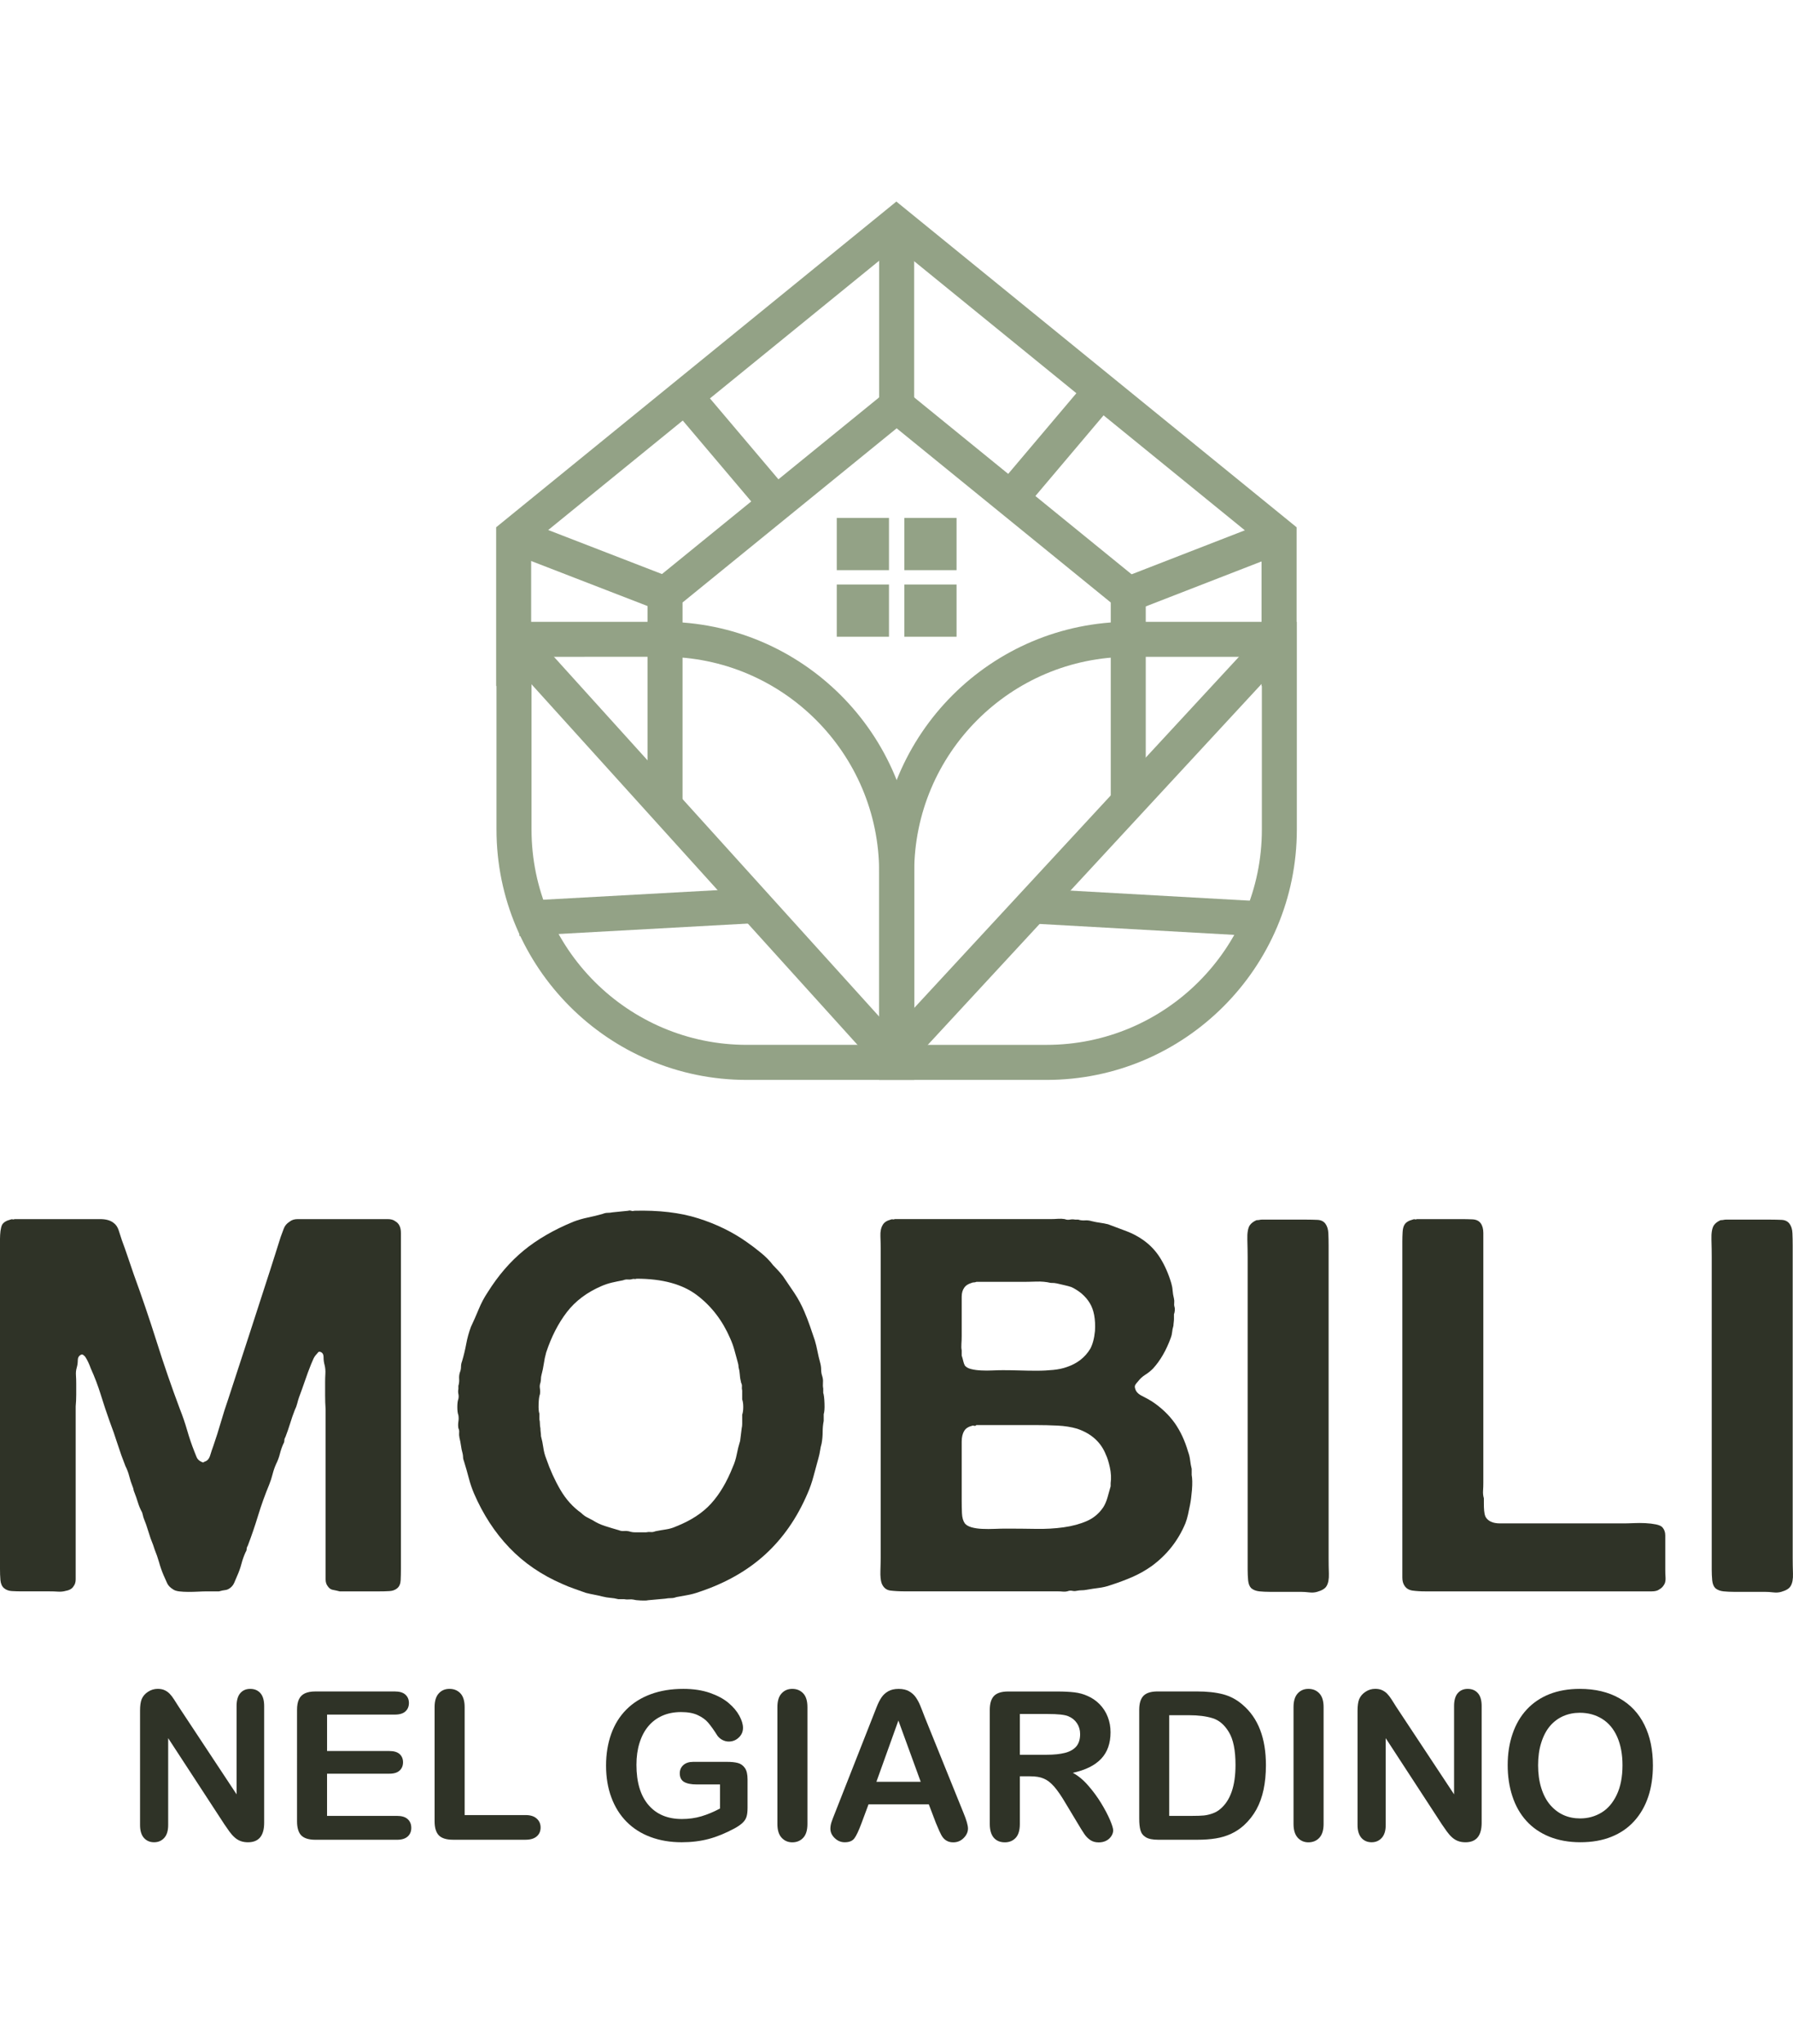
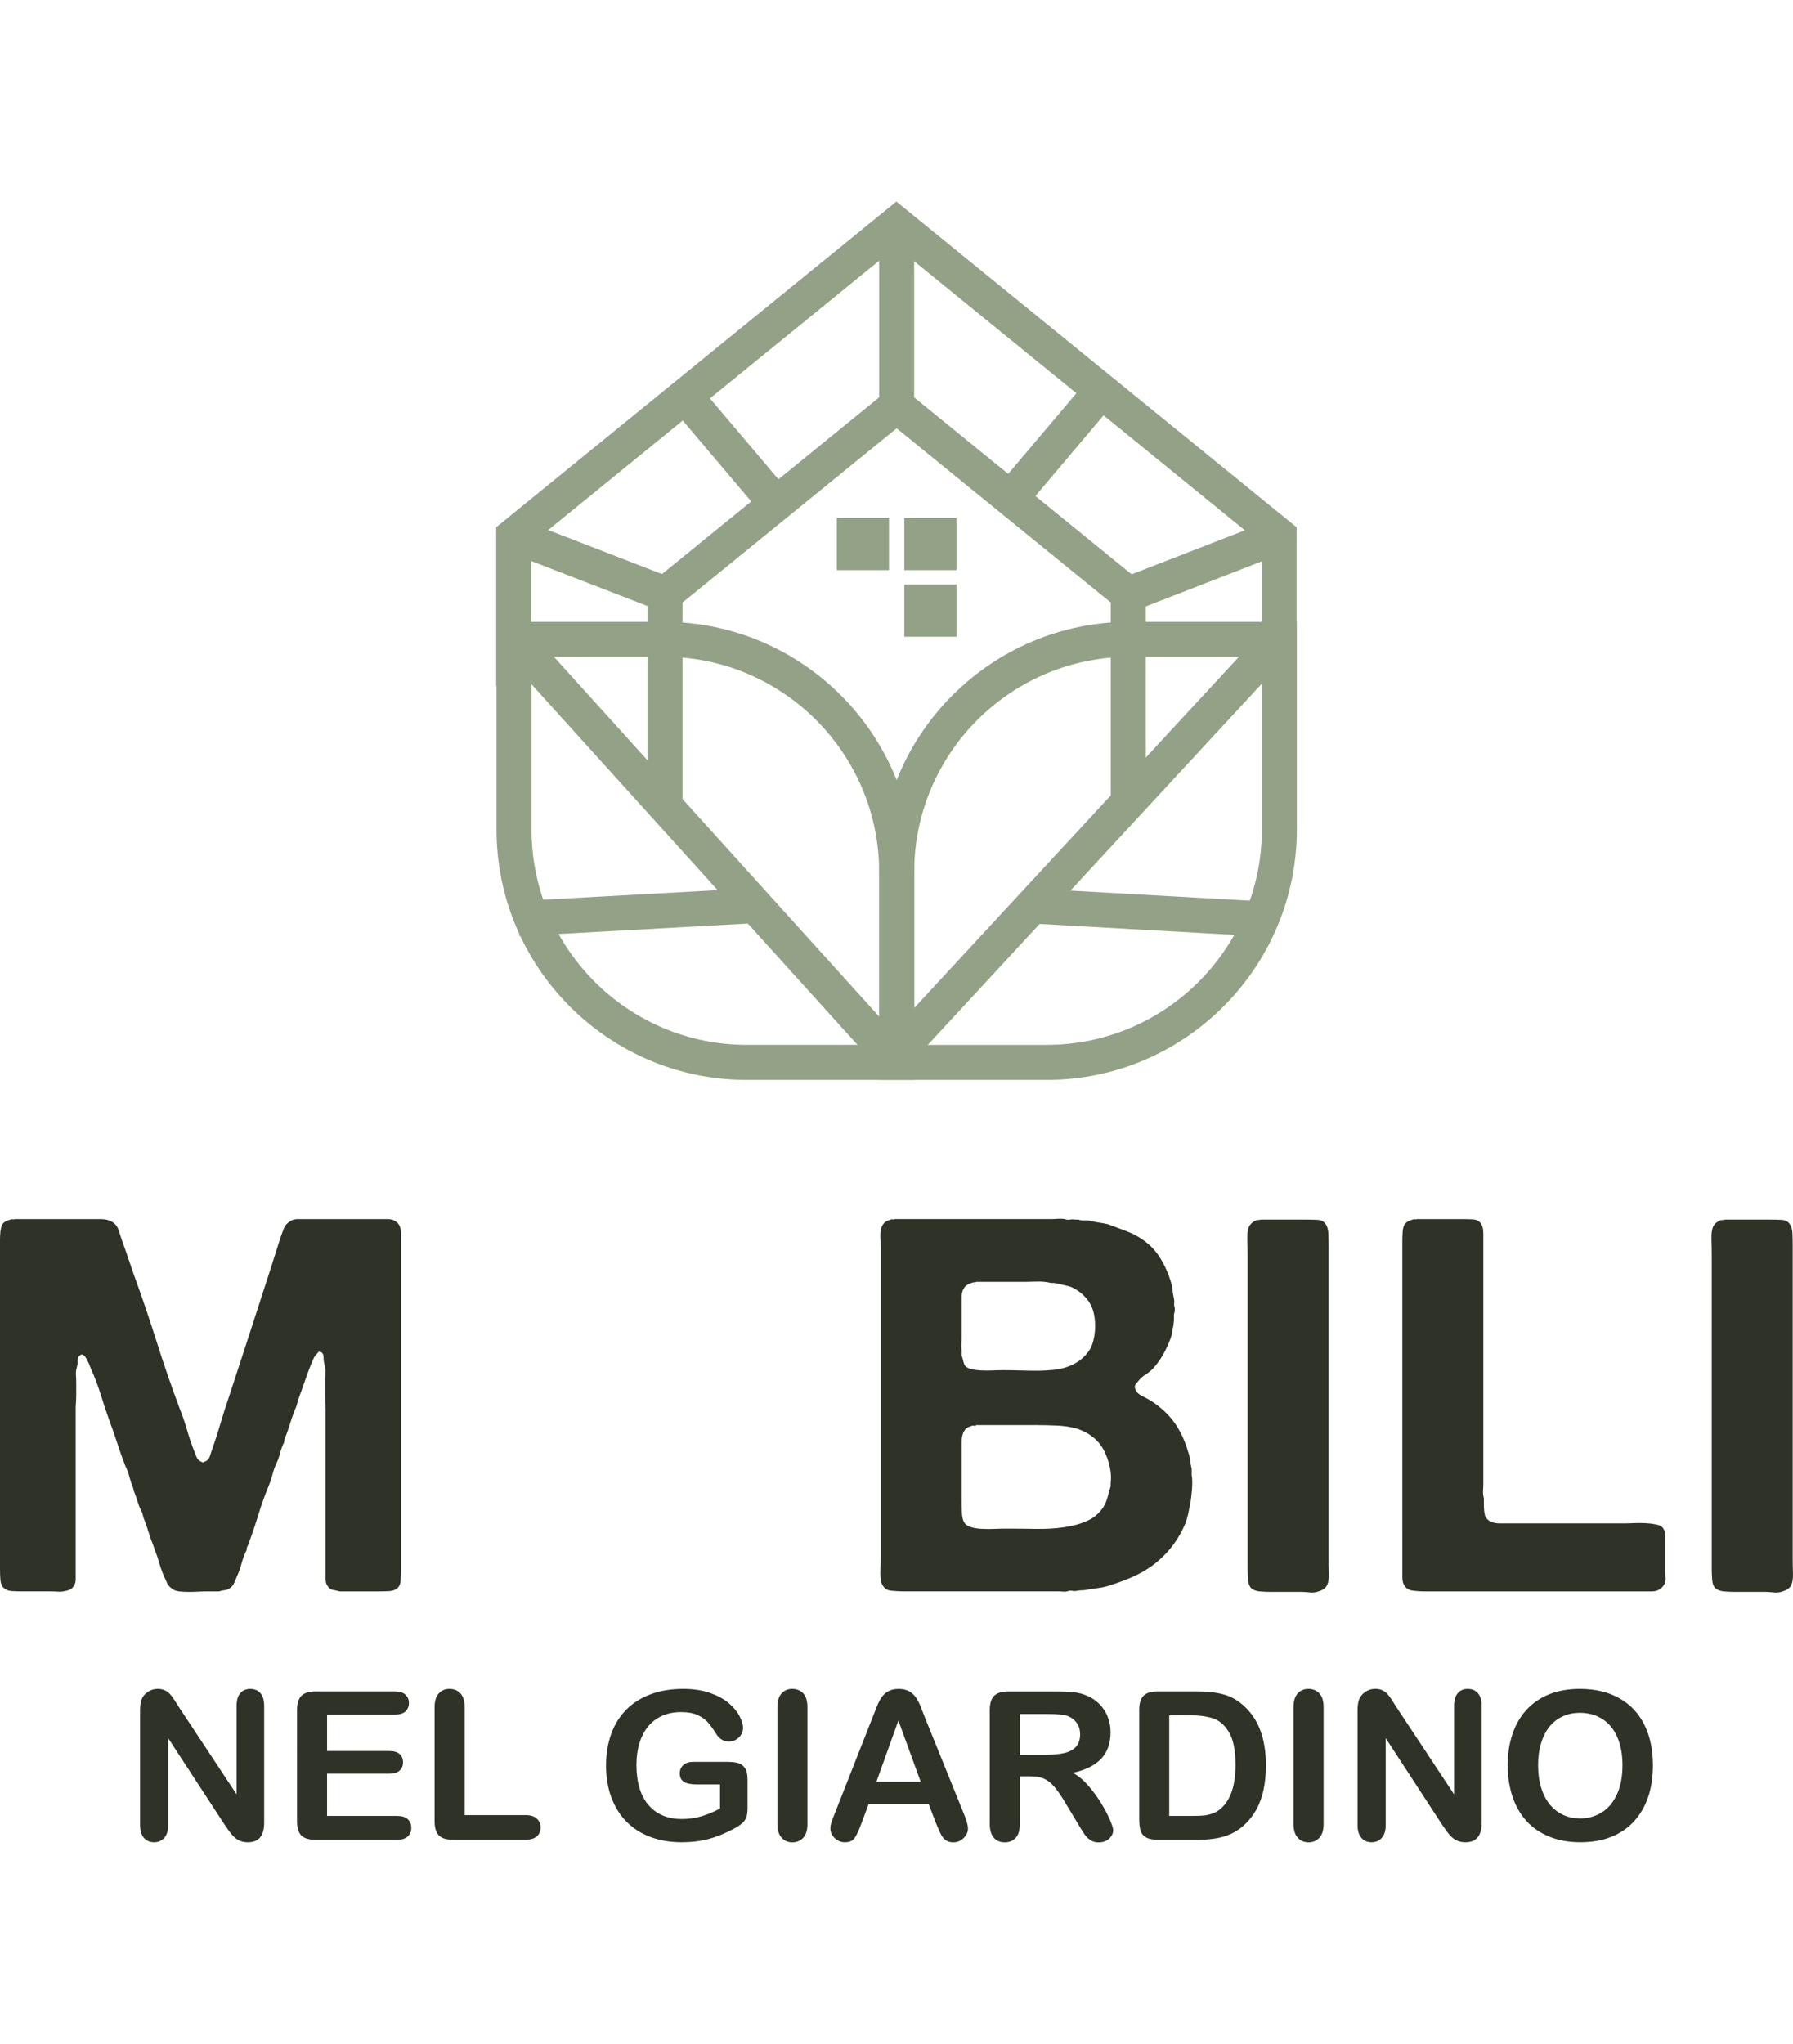
<svg xmlns="http://www.w3.org/2000/svg" version="1.1" id="Calque_1" x="0px" y="0px" width="120.944px" height="137.823px" viewBox="-9.144 -35.506 120.944 137.823" enable-background="new -9.144 -35.506 120.944 137.823" xml:space="preserve">
  <g>
    <g>
      <g>
        <polygon fill="#93A286" points="36.896,18.866 34.534,18.866 34.534,3.995 51.338,-9.671 68.141,3.995 68.141,18.596      65.78,18.596 65.78,5.12 51.338,-6.625 36.896,5.12    " />
      </g>
      <g>
        <g>
          <path fill="#93A286" d="M52.522,37.313H41.227c-9.309,0-16.881-7.574-16.881-16.882V6.424h11.291      c9.31,0,16.885,7.571,16.885,16.88V37.313z M26.709,8.784v11.645c0,8.008,6.512,14.52,14.519,14.52h8.93V23.302      c0-8.006-6.514-14.519-14.521-14.519L26.709,8.784L26.709,8.784z" />
        </g>
        <g>
          <path fill="#93A286" d="M61.451,37.313H50.157v-14.01c0-9.309,7.572-16.88,16.881-16.88h11.294v14.007      C78.334,29.74,70.759,37.313,61.451,37.313z M52.522,34.95h8.929c8.005,0,14.522-6.513,14.522-14.519V8.786H67.04      c-8.005,0-14.518,6.513-14.518,14.519V34.95z" />
        </g>
      </g>
      <g>
        <polygon fill="#93A286" points="78.316,10.752 75.952,10.752 75.952,1.17 51.318,-18.869 26.684,1.17 26.684,10.752      24.323,10.752 24.323,0.048 51.318,-21.915 78.316,0.048    " />
      </g>
      <g>
        <g>
          <rect x="47.299" y="-0.583" fill="#93A286" width="3.522" height="3.523" />
        </g>
        <g>
          <rect x="51.856" y="-0.583" fill="#93A286" width="3.523" height="3.523" />
        </g>
        <g>
-           <rect x="47.299" y="3.907" fill="#93A286" width="3.522" height="3.523" />
-         </g>
+           </g>
        <g>
          <rect x="51.856" y="3.907" fill="#93A286" width="3.523" height="3.523" />
        </g>
      </g>
      <g>
        <rect x="19.196" y="20.684" transform="matrix(-0.671 -0.742 0.742 -0.671 48.003 65.033)" fill="#93A286" width="38.472" height="2.363" />
      </g>
      <g>
        <rect x="63.054" y="2.538" transform="matrix(-0.734 -0.679 0.679 -0.734 96.745 80.98)" fill="#93A286" width="2.363" height="37.999" />
      </g>
      <g>
        <rect x="32.552" y="18.101" transform="matrix(-0.055 -0.999 0.999 -0.055 9.607 61.133)" fill="#93A286" width="2.362" height="15.84" />
      </g>
      <g>
        <rect x="60.505" y="24.835" transform="matrix(-0.998 -0.056 0.056 -0.998 135.084 55.818)" fill="#93A286" width="15.639" height="2.362" />
      </g>
      <g>
        <rect x="50.156" y="-20.392" fill="#93A286" width="2.363" height="12.244" />
      </g>
      <g>
        <rect x="25.135" y="1.4" transform="matrix(-0.933 -0.361 0.361 -0.933 58.229 16.03)" fill="#93A286" width="10.95" height="2.363" />
      </g>
      <g>
        <rect x="70.865" y="-2.868" transform="matrix(-0.362 -0.932 0.932 -0.362 95.708 70.688)" fill="#93A286" width="2.364" height="10.912" />
      </g>
      <g>
        <rect x="35.439" y="-6.282" transform="matrix(-0.646 -0.763 0.763 -0.646 70.059 22.284)" fill="#93A286" width="9.512" height="2.365" />
      </g>
      <g>
        <rect x="60.579" y="-9.857" transform="matrix(-0.764 -0.646 0.646 -0.764 112.216 30.881)" fill="#93A286" width="2.363" height="9.513" />
      </g>
    </g>
    <g>
      <g>
        <path fill="#2F3327" d="M-8.155,46.699h4.619c0.375,0,0.758,0,1.146,0c0.386,0,0.687,0.082,0.898,0.246     c0.165,0.117,0.282,0.287,0.354,0.511c0.07,0.226,0.14,0.441,0.211,0.653c0.14,0.376,0.276,0.759,0.406,1.146     c0.128,0.389,0.263,0.782,0.403,1.181c0.542,1.482,1.052,2.985,1.536,4.513c0.481,1.527,1.003,3.044,1.568,4.548     c0.188,0.471,0.353,0.952,0.495,1.445c0.143,0.494,0.305,0.975,0.493,1.446c0.048,0.118,0.093,0.234,0.141,0.353     c0.047,0.117,0.13,0.21,0.247,0.282c0.046,0.022,0.094,0.048,0.14,0.07c0.046,0.023,0.094,0.013,0.141-0.035     c0.188-0.048,0.318-0.189,0.389-0.423c0.072-0.235,0.14-0.447,0.213-0.637c0.186-0.539,0.356-1.073,0.509-1.603     c0.152-0.528,0.324-1.063,0.511-1.604c0.47-1.433,0.94-2.873,1.41-4.318c0.472-1.445,0.94-2.898,1.411-4.355     c0.118-0.375,0.236-0.745,0.353-1.109c0.118-0.365,0.234-0.734,0.351-1.11C9.859,47.71,9.927,47.521,10,47.333     c0.07-0.188,0.199-0.34,0.388-0.459c0.141-0.116,0.322-0.175,0.547-0.175s0.453,0,0.688,0h2.291h2.434c0.211,0,0.428,0,0.651,0     c0.225,0,0.395,0.047,0.513,0.141c0.258,0.14,0.387,0.406,0.387,0.792c0,0.387,0,0.781,0,1.181v5.287v13.115v3.068     c0,0.259-0.005,0.511-0.017,0.758c-0.012,0.248-0.087,0.428-0.229,0.548c-0.141,0.118-0.318,0.183-0.53,0.193     c-0.211,0.014-0.446,0.019-0.706,0.019h-1.692h-0.952c-0.188-0.047-0.347-0.082-0.476-0.105c-0.13-0.024-0.242-0.105-0.336-0.246     c-0.093-0.118-0.141-0.271-0.141-0.46c0-0.186,0-0.387,0-0.599v-1.798v-9.061c-0.024-0.328-0.033-0.638-0.033-0.934     c0-0.294,0-0.595,0-0.899c0-0.187,0.005-0.382,0.017-0.582c0.011-0.2-0.005-0.393-0.053-0.581c-0.047-0.163-0.07-0.34-0.07-0.528     s-0.071-0.307-0.211-0.354c-0.072-0.022-0.124-0.012-0.16,0.035c-0.034,0.048-0.065,0.081-0.087,0.105     c-0.095,0.095-0.172,0.206-0.23,0.335c-0.06,0.13-0.112,0.253-0.159,0.369c-0.141,0.354-0.277,0.719-0.404,1.093     c-0.129,0.376-0.264,0.754-0.405,1.129c-0.048,0.14-0.088,0.283-0.124,0.424c-0.034,0.141-0.088,0.281-0.158,0.422     c-0.12,0.306-0.226,0.612-0.318,0.916c-0.094,0.306-0.2,0.612-0.318,0.916c-0.046,0.071-0.071,0.147-0.071,0.229     c0,0.083-0.025,0.159-0.07,0.23c-0.096,0.212-0.172,0.436-0.23,0.669c-0.059,0.237-0.147,0.472-0.265,0.707     c-0.093,0.21-0.17,0.434-0.229,0.669c-0.059,0.235-0.136,0.472-0.23,0.706c-0.283,0.681-0.529,1.368-0.741,2.063     c-0.211,0.693-0.445,1.381-0.706,2.063c-0.047,0.069-0.07,0.141-0.07,0.21c0,0.07-0.026,0.143-0.073,0.212     c-0.118,0.259-0.211,0.523-0.282,0.794c-0.07,0.27-0.165,0.535-0.281,0.792c-0.073,0.165-0.136,0.316-0.195,0.459     c-0.059,0.142-0.146,0.259-0.264,0.354c-0.12,0.095-0.236,0.147-0.352,0.157c-0.119,0.013-0.26,0.042-0.423,0.089H4.812     c-0.164,0-0.357,0.006-0.581,0.018c-0.225,0.012-0.446,0.017-0.67,0.017c-0.225,0-0.429-0.012-0.616-0.034     c-0.188-0.024-0.331-0.07-0.423-0.142c-0.188-0.116-0.318-0.252-0.389-0.404c-0.071-0.152-0.153-0.335-0.245-0.547     c-0.119-0.282-0.22-0.569-0.301-0.864c-0.082-0.292-0.183-0.582-0.299-0.863l-0.105-0.316c-0.118-0.283-0.225-0.581-0.318-0.898     c-0.094-0.319-0.2-0.618-0.316-0.9c-0.026-0.071-0.042-0.135-0.054-0.194c-0.012-0.058-0.03-0.124-0.053-0.194     c-0.118-0.211-0.211-0.435-0.283-0.67c-0.071-0.233-0.153-0.47-0.246-0.704c-0.024-0.046-0.041-0.105-0.053-0.177     c-0.012-0.069-0.029-0.128-0.052-0.176c-0.095-0.235-0.172-0.471-0.231-0.705c-0.059-0.235-0.146-0.471-0.265-0.706     c-0.187-0.471-0.364-0.964-0.529-1.481c-0.165-0.517-0.34-1.021-0.529-1.516c-0.211-0.589-0.411-1.188-0.599-1.799     c-0.189-0.609-0.413-1.199-0.669-1.761c-0.118-0.331-0.249-0.603-0.389-0.813c-0.046-0.049-0.093-0.087-0.14-0.123     c-0.048-0.036-0.107-0.029-0.178,0.017c-0.118,0.071-0.177,0.189-0.177,0.354s-0.023,0.329-0.07,0.493     c-0.048,0.164-0.066,0.337-0.053,0.512c0.011,0.178,0.018,0.359,0.018,0.547c0,0.259,0,0.517,0,0.775     c0,0.26-0.013,0.519-0.036,0.775v9.378v1.728c0,0.188,0,0.376,0,0.563c0,0.189-0.047,0.342-0.14,0.459     c-0.093,0.165-0.271,0.271-0.529,0.316c-0.166,0.049-0.341,0.065-0.53,0.053C-5.424,71.805-5.615,71.8-5.8,71.8h-1.834     c-0.259,0-0.495-0.006-0.707-0.019c-0.211-0.011-0.388-0.076-0.529-0.194c-0.141-0.118-0.223-0.299-0.246-0.547     c-0.022-0.247-0.028-0.496-0.028-0.755V67.18V54.066v-4.936c0-0.141,0-0.312,0-0.511s0-0.394,0-0.582     c0-0.188,0.012-0.37,0.034-0.547c0.025-0.177,0.061-0.312,0.106-0.406c0.094-0.164,0.283-0.282,0.564-0.353     c0.046-0.023,0.094-0.029,0.141-0.018C-8.251,46.729-8.203,46.722-8.155,46.699z" />
-         <path fill="#2F3327" d="M46.384,58.405c0.047,0.139,0.076,0.381,0.087,0.722c0.014,0.34-0.006,0.581-0.053,0.722v0.458     c-0.048,0.237-0.071,0.483-0.071,0.74c0,0.26-0.023,0.519-0.069,0.777c-0.048,0.164-0.083,0.328-0.106,0.493     c-0.026,0.165-0.06,0.329-0.107,0.493c-0.119,0.424-0.229,0.836-0.336,1.234c-0.105,0.399-0.239,0.787-0.405,1.163     c-0.705,1.646-1.656,3.013-2.854,4.107c-1.199,1.094-2.68,1.934-4.441,2.52c-0.26,0.095-0.518,0.163-0.776,0.212     c-0.259,0.046-0.518,0.093-0.776,0.141c-0.118,0.047-0.24,0.069-0.37,0.069c-0.13,0-0.253,0.013-0.371,0.036l-1.163,0.105     c-0.094,0.024-0.259,0.029-0.493,0.018c-0.237-0.013-0.389-0.028-0.459-0.054c-0.118-0.023-0.23-0.029-0.336-0.017     c-0.105,0.012-0.217,0.005-0.335-0.017h-0.387c-0.189-0.049-0.365-0.078-0.53-0.089c-0.165-0.012-0.34-0.042-0.529-0.088     c-0.188-0.049-0.376-0.088-0.563-0.125c-0.188-0.035-0.376-0.075-0.564-0.123c-0.259-0.093-0.522-0.188-0.793-0.282     s-0.537-0.2-0.793-0.317c-1.409-0.608-2.603-1.427-3.58-2.45c-0.977-1.021-1.769-2.238-2.379-3.647     c-0.141-0.33-0.259-0.677-0.354-1.04c-0.094-0.364-0.2-0.733-0.317-1.11c-0.046-0.119-0.07-0.219-0.07-0.301     c0-0.083-0.013-0.169-0.034-0.264c-0.048-0.164-0.083-0.336-0.106-0.512c-0.025-0.176-0.059-0.358-0.105-0.546     c-0.025-0.119-0.029-0.23-0.02-0.337c0.014-0.104-0.005-0.204-0.051-0.299c-0.024-0.14-0.024-0.287,0-0.44s0.024-0.299,0-0.439     c-0.046-0.118-0.071-0.301-0.071-0.548c0-0.248,0.025-0.43,0.071-0.548c0.024-0.115,0.024-0.229,0-0.334s-0.024-0.217,0-0.335     v-0.21c0.046-0.163,0.065-0.323,0.051-0.475c-0.011-0.153,0.007-0.301,0.053-0.441c0.048-0.117,0.073-0.239,0.073-0.369     c0-0.129,0.023-0.252,0.07-0.371c0.118-0.398,0.212-0.792,0.284-1.18c0.071-0.39,0.177-0.771,0.317-1.146     c0.187-0.399,0.365-0.798,0.529-1.199c0.165-0.4,0.364-0.776,0.6-1.129c0.707-1.127,1.515-2.067,2.434-2.821     c0.915-0.751,2.032-1.397,3.348-1.938c0.306-0.116,0.63-0.211,0.97-0.282c0.341-0.07,0.675-0.151,1.004-0.246     c0.119-0.047,0.231-0.071,0.336-0.071c0.106,0,0.217-0.01,0.335-0.034l1.057-0.106c0.047-0.023,0.113-0.023,0.194,0     c0.082,0.025,0.146,0.025,0.194,0c1.67-0.046,3.114,0.125,4.336,0.513c1.222,0.386,2.315,0.922,3.278,1.604     c0.304,0.212,0.622,0.452,0.951,0.723c0.332,0.27,0.601,0.547,0.812,0.828c0.117,0.119,0.234,0.242,0.352,0.369     c0.117,0.131,0.224,0.254,0.316,0.372c0.259,0.375,0.517,0.757,0.775,1.145c0.258,0.389,0.482,0.807,0.67,1.251     c0.141,0.331,0.263,0.648,0.369,0.951c0.105,0.307,0.219,0.636,0.337,0.988c0.07,0.234,0.128,0.476,0.176,0.724     c0.048,0.246,0.107,0.498,0.178,0.757c0.045,0.166,0.071,0.323,0.071,0.477c0,0.154,0.022,0.298,0.07,0.44     c0.047,0.142,0.065,0.289,0.053,0.441s-0.006,0.287,0.018,0.405V58.405z M40.919,59.884c0.046-0.117,0.071-0.288,0.071-0.511     c0-0.225-0.025-0.394-0.071-0.513v-0.599c-0.023-0.095-0.028-0.181-0.019-0.263c0.012-0.083-0.005-0.172-0.053-0.264     c-0.046-0.189-0.078-0.371-0.088-0.548c-0.011-0.176-0.04-0.346-0.086-0.51c0-0.118-0.026-0.247-0.072-0.39     c-0.07-0.259-0.142-0.518-0.212-0.776c-0.071-0.258-0.165-0.515-0.282-0.773c-0.518-1.199-1.263-2.17-2.239-2.909     c-0.975-0.739-2.333-1.11-4.071-1.11c-0.046,0.022-0.101,0.028-0.16,0.018c-0.059-0.012-0.11-0.005-0.158,0.018     c-0.093,0.023-0.186,0.028-0.282,0.017c-0.094-0.01-0.2,0.007-0.317,0.054c-0.259,0.048-0.512,0.101-0.759,0.158     c-0.247,0.059-0.476,0.137-0.688,0.229c-0.987,0.424-1.768,1.012-2.344,1.763c-0.576,0.752-1.041,1.657-1.391,2.715     c-0.073,0.259-0.125,0.512-0.159,0.758c-0.036,0.248-0.088,0.5-0.158,0.759c-0.026,0.095-0.036,0.183-0.036,0.265     c0,0.081-0.012,0.171-0.035,0.265c-0.047,0.117-0.059,0.246-0.035,0.387c0.023,0.143,0.023,0.271,0,0.389     c-0.046,0.118-0.078,0.335-0.088,0.652c-0.011,0.317,0.006,0.535,0.054,0.653v0.388c0.023,0.095,0.034,0.194,0.034,0.3     c0,0.104,0.012,0.206,0.035,0.301c0,0.093,0.006,0.181,0.018,0.263c0.012,0.081,0.019,0.171,0.019,0.264     c0.07,0.259,0.123,0.518,0.158,0.775c0.036,0.259,0.101,0.506,0.194,0.741c0.259,0.752,0.575,1.45,0.952,2.097     c0.377,0.646,0.847,1.169,1.411,1.569c0.117,0.117,0.24,0.211,0.37,0.28c0.13,0.071,0.265,0.142,0.406,0.212     c0.258,0.164,0.535,0.294,0.828,0.387c0.293,0.095,0.605,0.189,0.934,0.282c0.117,0.049,0.23,0.065,0.334,0.054     c0.107-0.012,0.218-0.005,0.336,0.017c0.142,0.048,0.284,0.071,0.424,0.071c0.14,0,0.293,0,0.458,0h0.281     c0.12-0.023,0.225-0.029,0.318-0.019c0.093,0.013,0.2-0.005,0.318-0.053c0.235-0.046,0.469-0.088,0.707-0.123     c0.235-0.035,0.458-0.1,0.668-0.194c1.011-0.399,1.804-0.915,2.38-1.552c0.575-0.635,1.063-1.457,1.462-2.468     c0.118-0.259,0.206-0.54,0.265-0.845c0.059-0.306,0.135-0.61,0.23-0.915l0.105-0.849c0.023-0.093,0.034-0.192,0.034-0.298     c0-0.106,0-0.217,0-0.337v-0.281H40.919z" />
        <path fill="#2F3327" d="M71.237,63.938c0.049,0.259,0.054,0.6,0.021,1.022c-0.036,0.423-0.079,0.752-0.126,0.986     c-0.045,0.235-0.093,0.46-0.14,0.67c-0.047,0.212-0.106,0.413-0.178,0.599c-0.493,1.178-1.258,2.14-2.289,2.891     c-0.4,0.283-0.83,0.524-1.287,0.725c-0.459,0.199-0.947,0.382-1.464,0.547c-0.259,0.094-0.529,0.157-0.811,0.192     c-0.282,0.035-0.553,0.078-0.813,0.124c-0.118,0.023-0.229,0.033-0.335,0.033s-0.217,0.014-0.336,0.036     c-0.093,0.023-0.192,0.023-0.298,0s-0.22-0.011-0.337,0.036c-0.094,0.022-0.193,0.029-0.3,0.017     c-0.106-0.011-0.218-0.017-0.334-0.017H51.917c-0.399,0-0.735-0.019-1.005-0.053c-0.27-0.036-0.463-0.193-0.581-0.476     c-0.07-0.188-0.101-0.477-0.088-0.866c0.012-0.387,0.019-0.711,0.019-0.97V48.744c0-0.282-0.007-0.582-0.019-0.899     c-0.013-0.317,0.042-0.569,0.159-0.758c0.093-0.165,0.27-0.283,0.529-0.353c0.046-0.024,0.093-0.029,0.14-0.019     c0.048,0.014,0.095,0.006,0.141-0.017H61.72c0.164,0,0.328-0.006,0.494-0.019c0.164-0.01,0.316-0.005,0.458,0.019     c0.117,0.047,0.233,0.059,0.351,0.035c0.118-0.024,0.236-0.024,0.353,0h0.212c0.141,0.048,0.288,0.064,0.441,0.053     c0.152-0.012,0.313,0.004,0.476,0.053c0.188,0.047,0.37,0.081,0.547,0.105c0.177,0.022,0.356,0.059,0.548,0.104     c0.445,0.165,0.868,0.323,1.269,0.476c0.4,0.155,0.765,0.348,1.094,0.582c0.469,0.328,0.857,0.739,1.163,1.233     c0.305,0.494,0.553,1.058,0.74,1.692c0.048,0.164,0.078,0.328,0.088,0.493c0.013,0.164,0.041,0.341,0.088,0.528     c0.023,0.095,0.028,0.188,0.019,0.283c-0.012,0.095-0.008,0.188,0.018,0.282c0.024,0.071,0.029,0.158,0.018,0.265     c-0.012,0.104-0.029,0.182-0.053,0.229v0.317c0,0.069-0.006,0.153-0.018,0.245c-0.013,0.095-0.018,0.165-0.018,0.211     c-0.048,0.165-0.078,0.313-0.089,0.441c-0.012,0.129-0.04,0.253-0.086,0.369c-0.307,0.847-0.707,1.54-1.2,2.08     c-0.163,0.165-0.341,0.306-0.527,0.422c-0.189,0.118-0.354,0.271-0.496,0.458c-0.047,0.048-0.099,0.113-0.158,0.194     c-0.059,0.083-0.065,0.184-0.019,0.299c0.048,0.188,0.201,0.348,0.46,0.477c0.257,0.128,0.48,0.253,0.668,0.369     c0.634,0.422,1.151,0.916,1.551,1.48c0.376,0.543,0.671,1.177,0.882,1.905c0.07,0.188,0.118,0.382,0.14,0.581     c0.023,0.2,0.061,0.393,0.105,0.582V63.938z M55.903,51.315c-0.119,0.166-0.177,0.371-0.177,0.618c0,0.246,0,0.5,0,0.759v1.903     c0,0.164-0.007,0.335-0.019,0.512c-0.013,0.176-0.007,0.322,0.019,0.439V55.9c0.046,0.141,0.082,0.264,0.104,0.371     c0.024,0.105,0.06,0.205,0.105,0.299c0.095,0.118,0.241,0.199,0.442,0.245c0.198,0.049,0.423,0.078,0.67,0.088     c0.246,0.013,0.497,0.013,0.758,0c0.259-0.01,0.493-0.017,0.705-0.017c0.353,0,0.724,0.007,1.112,0.017     c0.388,0.013,0.775,0.019,1.162,0.019c0.39,0,0.759-0.019,1.112-0.054c0.353-0.034,0.657-0.1,0.916-0.193     c0.706-0.236,1.232-0.646,1.587-1.234c0.163-0.305,0.269-0.704,0.317-1.198c0.046-0.797-0.072-1.428-0.354-1.886     c-0.281-0.459-0.693-0.815-1.232-1.074c-0.141-0.048-0.294-0.089-0.458-0.125c-0.164-0.035-0.341-0.075-0.529-0.123     c-0.094-0.024-0.237-0.036-0.423-0.036c-0.282-0.069-0.605-0.1-0.969-0.087c-0.366,0.013-0.71,0.018-1.041,0.018h-2.996     c-0.047,0.023-0.101,0.036-0.159,0.036c-0.06,0-0.111,0.01-0.158,0.033C56.161,51.07,55.996,51.176,55.903,51.315z      M65.773,64.501c0.047-0.328,0.029-0.681-0.053-1.058c-0.081-0.376-0.172-0.658-0.264-0.846c-0.33-0.846-0.976-1.435-1.939-1.763     c-0.4-0.118-0.841-0.188-1.323-0.211s-0.981-0.036-1.497-0.036h-3.983c-0.048,0.048-0.088,0.066-0.124,0.053     c-0.035-0.011-0.078-0.017-0.125-0.017c-0.282,0.07-0.471,0.188-0.564,0.352c-0.118,0.188-0.175,0.43-0.175,0.723s0,0.57,0,0.828     v3.138c0,0.282,0.005,0.57,0.017,0.865c0.014,0.295,0.077,0.522,0.193,0.687c0.095,0.118,0.247,0.206,0.459,0.266     c0.211,0.059,0.453,0.095,0.723,0.105c0.271,0.012,0.546,0.012,0.828,0c0.282-0.011,0.529-0.018,0.741-0.018     c0.705,0,1.387,0.007,2.045,0.018c0.656,0.012,1.28-0.023,1.867-0.105c0.587-0.081,1.111-0.224,1.567-0.423     c0.459-0.2,0.829-0.512,1.113-0.936c0.117-0.187,0.21-0.405,0.281-0.651s0.142-0.499,0.212-0.758L65.773,64.501L65.773,64.501z" />
        <path fill="#2F3327" d="M75.963,46.734h3.032c0.258,0,0.503,0.006,0.74,0.017c0.234,0.013,0.411,0.102,0.529,0.265     c0.117,0.164,0.181,0.374,0.194,0.634c0.012,0.259,0.018,0.542,0.018,0.845v3.069v12.232v5.781c0,0.307,0.004,0.647,0.017,1.023     c0.013,0.374-0.041,0.657-0.158,0.846c-0.093,0.165-0.307,0.294-0.636,0.388c-0.164,0.047-0.34,0.058-0.528,0.036     c-0.189-0.022-0.375-0.036-0.563-0.036h-2.079c-0.259,0-0.499-0.012-0.723-0.034c-0.226-0.024-0.405-0.093-0.548-0.211     c-0.117-0.117-0.188-0.293-0.211-0.529c-0.023-0.235-0.033-0.481-0.033-0.74v-3.066V54.385v-5.146c0-0.33-0.009-0.717-0.02-1.165     c-0.013-0.444,0.04-0.761,0.158-0.95c0.094-0.141,0.246-0.259,0.459-0.354c0.069,0,0.135-0.005,0.193-0.017     C75.86,46.74,75.915,46.734,75.963,46.734z" />
        <path fill="#2F3327" d="M86.433,46.699h2.997c0.259,0,0.512,0.006,0.759,0.017c0.246,0.014,0.428,0.101,0.546,0.264     c0.118,0.164,0.177,0.383,0.177,0.652c0,0.271,0,0.56,0,0.863v3.21v10.682v2.081c0,0.187-0.005,0.369-0.018,0.546     c-0.012,0.177,0.006,0.347,0.054,0.511v0.352c0,0.165,0.005,0.325,0.018,0.477c0.012,0.152,0.04,0.287,0.087,0.405     c0.164,0.306,0.494,0.458,0.987,0.458c0.494,0,0.975,0,1.446,0h6.838c0.188,0,0.424-0.004,0.707-0.017     c0.281-0.012,0.551-0.012,0.811,0c0.259,0.013,0.5,0.042,0.723,0.087c0.222,0.048,0.37,0.119,0.439,0.211     c0.12,0.141,0.18,0.316,0.18,0.53c0,0.212,0,0.436,0,0.669v1.621c0,0.189,0.004,0.366,0.017,0.529     c0.011,0.165-0.007,0.307-0.053,0.425c-0.095,0.188-0.212,0.315-0.353,0.387c-0.118,0.095-0.293,0.142-0.53,0.142     c-0.233,0-0.456,0-0.667,0h-2.504h-9.555h-2.537c-0.33,0-0.617-0.019-0.865-0.053c-0.247-0.036-0.43-0.147-0.548-0.337     c-0.092-0.139-0.141-0.321-0.141-0.545c0-0.225,0-0.441,0-0.654v-2.468V58.4v-7.97v-2.219c0-0.212,0.006-0.422,0.019-0.635     c0.012-0.211,0.053-0.376,0.123-0.494c0.094-0.164,0.283-0.282,0.564-0.353c0.047-0.023,0.095-0.029,0.141-0.018     C86.34,46.729,86.386,46.722,86.433,46.699z" />
        <path fill="#2F3327" d="M107.268,46.734h3.032c0.259,0,0.504,0.006,0.74,0.017c0.234,0.013,0.411,0.102,0.529,0.265     c0.118,0.164,0.184,0.374,0.193,0.634c0.012,0.259,0.018,0.542,0.018,0.845v3.069v12.232v5.781c0,0.307,0.006,0.647,0.018,1.023     c0.014,0.374-0.04,0.657-0.159,0.846c-0.092,0.165-0.304,0.294-0.634,0.388c-0.164,0.047-0.34,0.058-0.528,0.036     c-0.188-0.022-0.377-0.036-0.565-0.036h-2.078c-0.259,0-0.5-0.012-0.723-0.034c-0.222-0.024-0.405-0.093-0.547-0.211     c-0.118-0.117-0.188-0.293-0.213-0.529c-0.022-0.235-0.033-0.481-0.033-0.74v-3.066V54.385v-5.146     c0-0.33-0.006-0.717-0.019-1.165c-0.013-0.444,0.04-0.761,0.158-0.95c0.094-0.141,0.247-0.259,0.457-0.354     c0.072,0,0.136-0.005,0.195-0.017C107.17,46.74,107.221,46.734,107.268,46.734z" />
      </g>
    </g>
    <g>
      <g>
        <path fill="#2F3327" d="M2.918,79.593l3.896,5.893v-5.95c0-0.386,0.082-0.675,0.248-0.869c0.167-0.194,0.391-0.29,0.672-0.29     c0.291,0,0.521,0.097,0.69,0.29c0.169,0.194,0.251,0.483,0.251,0.869v7.868c0,0.878-0.363,1.315-1.092,1.315     c-0.181,0-0.343-0.026-0.491-0.079c-0.145-0.053-0.281-0.134-0.409-0.248c-0.127-0.114-0.244-0.247-0.354-0.398     c-0.109-0.153-0.218-0.31-0.327-0.469L2.2,81.699v5.86c0,0.382-0.088,0.672-0.267,0.867c-0.178,0.195-0.403,0.292-0.683,0.292     c-0.286,0-0.514-0.099-0.688-0.296c-0.173-0.198-0.259-0.486-0.259-0.863v-7.717c0-0.328,0.035-0.584,0.109-0.771     c0.085-0.204,0.229-0.372,0.431-0.501c0.199-0.13,0.417-0.195,0.649-0.195c0.182,0,0.336,0.029,0.467,0.089     c0.129,0.059,0.242,0.139,0.34,0.238c0.097,0.101,0.198,0.229,0.3,0.39C2.702,79.253,2.808,79.419,2.918,79.593z" />
        <path fill="#2F3327" d="M17.483,80.11h-4.565v2.456h4.204c0.31,0,0.541,0.07,0.692,0.208c0.152,0.139,0.228,0.321,0.228,0.549     s-0.074,0.414-0.225,0.555c-0.151,0.145-0.381,0.217-0.696,0.217h-4.204v2.845h4.722c0.318,0,0.558,0.073,0.719,0.221     c0.162,0.148,0.241,0.345,0.241,0.59c0,0.237-0.08,0.431-0.241,0.577c-0.161,0.148-0.401,0.223-0.719,0.223h-5.507     c-0.441,0-0.758-0.098-0.952-0.292c-0.192-0.197-0.288-0.514-0.288-0.949V79.79c0-0.29,0.042-0.529,0.129-0.712     c0.087-0.185,0.223-0.317,0.406-0.402c0.184-0.085,0.42-0.127,0.706-0.127h5.351c0.322,0,0.562,0.071,0.718,0.216     c0.157,0.142,0.237,0.329,0.237,0.562c0,0.236-0.08,0.427-0.237,0.569C18.045,80.038,17.806,80.11,17.483,80.11z" />
        <path fill="#2F3327" d="M22.198,79.606v7.279h4.107c0.328,0,0.579,0.078,0.753,0.237c0.178,0.158,0.263,0.36,0.263,0.601     c0,0.246-0.084,0.445-0.258,0.597c-0.174,0.152-0.426,0.229-0.758,0.229h-4.891c-0.443,0-0.759-0.098-0.953-0.292     c-0.192-0.197-0.29-0.514-0.29-0.949v-7.702c0-0.41,0.092-0.717,0.278-0.922c0.184-0.205,0.426-0.308,0.726-0.308     c0.305,0,0.551,0.103,0.741,0.305C22.103,78.884,22.198,79.19,22.198,79.606z" />
        <path fill="#2F3327" d="M41.281,84.483V86.4c0,0.255-0.024,0.458-0.074,0.61c-0.05,0.153-0.144,0.29-0.278,0.413     c-0.133,0.121-0.304,0.24-0.514,0.354c-0.605,0.327-1.188,0.567-1.747,0.717c-0.559,0.149-1.169,0.224-1.83,0.224     c-0.768,0-1.468-0.117-2.101-0.354c-0.632-0.235-1.172-0.579-1.617-1.029c-0.444-0.449-0.788-0.996-1.025-1.638     c-0.239-0.641-0.358-1.358-0.358-2.148c0-0.778,0.116-1.489,0.347-2.137c0.232-0.645,0.573-1.191,1.023-1.643     c0.45-0.452,0.999-0.796,1.646-1.034c0.646-0.239,1.377-0.359,2.196-0.359c0.673,0,1.271,0.09,1.789,0.269     c0.517,0.181,0.94,0.407,1.262,0.681c0.324,0.273,0.566,0.562,0.73,0.867c0.165,0.304,0.244,0.575,0.244,0.811     c0,0.255-0.092,0.472-0.283,0.652c-0.188,0.18-0.415,0.271-0.678,0.271c-0.145,0-0.286-0.035-0.42-0.104     c-0.133-0.067-0.247-0.163-0.34-0.286c-0.248-0.393-0.46-0.687-0.633-0.888c-0.172-0.2-0.404-0.368-0.699-0.504     c-0.293-0.138-0.668-0.205-1.124-0.205c-0.468,0-0.887,0.081-1.257,0.243c-0.368,0.16-0.683,0.395-0.944,0.702     c-0.262,0.307-0.46,0.684-0.6,1.129c-0.14,0.445-0.209,0.939-0.209,1.48c0,1.173,0.27,2.077,0.809,2.709     c0.541,0.633,1.291,0.948,2.256,0.948c0.467,0,0.909-0.061,1.32-0.184c0.412-0.123,0.829-0.297,1.252-0.525v-1.623h-1.57     c-0.377,0-0.662-0.057-0.856-0.17c-0.192-0.115-0.288-0.309-0.288-0.581c0-0.222,0.079-0.407,0.24-0.554     c0.163-0.144,0.381-0.217,0.658-0.217h2.299c0.283,0,0.521,0.024,0.718,0.075c0.193,0.051,0.352,0.161,0.473,0.334     C41.222,83.877,41.281,84.136,41.281,84.483z" />
        <path fill="#2F3327" d="M43.294,87.484v-7.878c0-0.41,0.092-0.717,0.28-0.922c0.186-0.205,0.428-0.308,0.724-0.308     c0.304,0,0.55,0.103,0.74,0.305c0.19,0.203,0.282,0.511,0.282,0.926v7.878c0,0.414-0.092,0.724-0.282,0.929     c-0.189,0.205-0.436,0.309-0.74,0.309c-0.291,0-0.532-0.105-0.72-0.311C43.386,88.202,43.294,87.895,43.294,87.484z" />
        <path fill="#2F3327" d="M53.985,87.417l-0.478-1.255h-4.066l-0.478,1.283c-0.186,0.499-0.346,0.837-0.478,1.012     c-0.132,0.175-0.347,0.262-0.649,0.262c-0.254,0-0.48-0.092-0.674-0.279c-0.196-0.187-0.294-0.398-0.294-0.636     c0-0.135,0.023-0.276,0.068-0.422c0.046-0.143,0.124-0.347,0.228-0.605l2.556-6.495c0.074-0.187,0.161-0.411,0.264-0.672     c0.102-0.261,0.211-0.479,0.328-0.652c0.116-0.174,0.268-0.313,0.456-0.42c0.188-0.107,0.422-0.16,0.701-0.16     c0.282,0,0.517,0.053,0.706,0.16c0.188,0.106,0.341,0.244,0.458,0.413c0.114,0.169,0.214,0.35,0.292,0.543     c0.079,0.194,0.183,0.453,0.303,0.774l2.613,6.456c0.204,0.49,0.308,0.848,0.308,1.071c0,0.232-0.097,0.444-0.29,0.637     c-0.192,0.195-0.426,0.292-0.7,0.292c-0.159,0-0.295-0.029-0.409-0.087c-0.113-0.057-0.207-0.133-0.285-0.231     s-0.161-0.248-0.25-0.45C54.125,87.75,54.05,87.571,53.985,87.417z M49.973,84.64h2.988l-1.506-4.129L49.973,84.64z" />
        <path fill="#2F3327" d="M60.357,84.272h-0.709v3.213c0,0.423-0.094,0.735-0.28,0.937c-0.187,0.199-0.432,0.301-0.73,0.301     c-0.321,0-0.572-0.105-0.752-0.314c-0.177-0.21-0.266-0.517-0.266-0.922v-7.695c0-0.437,0.099-0.752,0.293-0.948     c0.197-0.196,0.512-0.292,0.949-0.292h3.295c0.455,0,0.844,0.019,1.167,0.057c0.323,0.039,0.613,0.117,0.872,0.236     c0.314,0.132,0.592,0.32,0.834,0.566c0.238,0.247,0.425,0.531,0.548,0.856c0.128,0.326,0.188,0.67,0.188,1.034     c0,0.746-0.211,1.343-0.632,1.787c-0.421,0.447-1.058,0.763-1.913,0.949c0.359,0.191,0.705,0.474,1.029,0.848     c0.327,0.372,0.621,0.769,0.877,1.189c0.258,0.421,0.456,0.801,0.602,1.14c0.143,0.34,0.215,0.573,0.215,0.699     c0,0.133-0.042,0.265-0.127,0.394c-0.085,0.13-0.198,0.232-0.345,0.308c-0.143,0.074-0.313,0.112-0.503,0.112     c-0.229,0-0.419-0.054-0.573-0.161c-0.154-0.106-0.288-0.241-0.399-0.406c-0.111-0.164-0.263-0.403-0.451-0.724l-0.813-1.351     c-0.291-0.496-0.552-0.873-0.781-1.132c-0.229-0.26-0.463-0.437-0.7-0.532C61.014,84.318,60.716,84.272,60.357,84.272z      M61.517,80.069h-1.869v2.749h1.814c0.486,0,0.895-0.043,1.228-0.126c0.333-0.085,0.585-0.229,0.761-0.429     c0.174-0.203,0.263-0.483,0.263-0.837c0-0.277-0.071-0.521-0.212-0.733c-0.141-0.211-0.337-0.37-0.587-0.473     C62.679,80.119,62.214,80.069,61.517,80.069z" />
        <path fill="#2F3327" d="M68.941,78.548h2.64c0.688,0,1.275,0.063,1.767,0.19c0.492,0.129,0.938,0.367,1.336,0.716     c1.043,0.892,1.563,2.248,1.563,4.067c0,0.6-0.054,1.148-0.158,1.645c-0.104,0.495-0.266,0.941-0.483,1.34     c-0.219,0.396-0.499,0.753-0.84,1.067c-0.269,0.242-0.562,0.435-0.879,0.581c-0.319,0.146-0.662,0.247-1.027,0.306     c-0.367,0.06-0.778,0.09-1.238,0.09h-2.642c-0.368,0-0.645-0.055-0.831-0.167c-0.186-0.11-0.307-0.269-0.365-0.472     c-0.058-0.202-0.084-0.465-0.084-0.788v-7.335c0-0.437,0.098-0.751,0.291-0.948C68.187,78.644,68.503,78.548,68.941,78.548z      M69.724,80.152v6.788h1.536c0.337,0,0.6-0.009,0.791-0.026c0.191-0.019,0.389-0.064,0.593-0.137     c0.204-0.073,0.385-0.176,0.534-0.309c0.678-0.572,1.017-1.56,1.017-2.961c0-0.988-0.148-1.727-0.448-2.217     c-0.295-0.491-0.662-0.804-1.102-0.938c-0.437-0.134-0.964-0.2-1.583-0.2H69.724z" />
        <path fill="#2F3327" d="M78.109,87.484v-7.878c0-0.41,0.094-0.717,0.28-0.922s0.427-0.308,0.723-0.308     c0.305,0,0.55,0.103,0.74,0.305c0.19,0.203,0.285,0.511,0.285,0.926v7.878c0,0.414-0.095,0.724-0.285,0.929     c-0.188,0.205-0.436,0.309-0.74,0.309c-0.291,0-0.53-0.105-0.72-0.311C78.205,88.206,78.109,87.895,78.109,87.484z" />
        <path fill="#2F3327" d="M85.041,79.593l3.897,5.893v-5.95c0-0.386,0.081-0.675,0.248-0.869s0.392-0.29,0.673-0.29     c0.29,0,0.52,0.097,0.688,0.29c0.17,0.194,0.252,0.483,0.252,0.869v7.868c0,0.878-0.363,1.315-1.091,1.315     c-0.183,0-0.345-0.026-0.491-0.079s-0.283-0.134-0.41-0.248s-0.245-0.247-0.354-0.398c-0.11-0.153-0.218-0.31-0.328-0.469     l-3.798-5.826v5.86c0,0.382-0.09,0.671-0.269,0.866c-0.177,0.196-0.404,0.293-0.683,0.293c-0.285,0-0.515-0.099-0.688-0.296     c-0.172-0.198-0.26-0.486-0.26-0.863v-7.718c0-0.327,0.037-0.584,0.109-0.771c0.088-0.205,0.231-0.372,0.432-0.501     c0.199-0.132,0.417-0.195,0.648-0.195c0.182,0,0.338,0.029,0.467,0.089c0.13,0.059,0.243,0.139,0.34,0.237     c0.099,0.102,0.197,0.23,0.301,0.391C84.826,79.253,84.931,79.419,85.041,79.593z" />
        <path fill="#2F3327" d="M97.418,78.376c1.035,0,1.927,0.211,2.67,0.632c0.745,0.418,1.309,1.019,1.689,1.794     c0.384,0.774,0.574,1.686,0.574,2.732c0,0.772-0.104,1.476-0.313,2.107c-0.211,0.632-0.524,1.181-0.943,1.645     c-0.418,0.463-0.932,0.818-1.543,1.063c-0.609,0.247-1.308,0.368-2.096,0.368c-0.781,0-1.481-0.127-2.101-0.378     c-0.618-0.254-1.133-0.609-1.547-1.069s-0.728-1.012-0.938-1.658c-0.212-0.646-0.316-1.344-0.316-2.093     c0-0.77,0.11-1.475,0.331-2.117c0.219-0.642,0.539-1.188,0.957-1.637c0.419-0.45,0.928-0.794,1.53-1.034     C95.971,78.496,96.654,78.376,97.418,78.376z M100.299,83.522c0-0.732-0.12-1.367-0.355-1.905     c-0.237-0.537-0.574-0.941-1.015-1.217c-0.439-0.274-0.942-0.413-1.511-0.413c-0.404,0-0.779,0.077-1.124,0.228     c-0.342,0.154-0.639,0.376-0.886,0.666c-0.247,0.292-0.444,0.663-0.587,1.116c-0.145,0.452-0.215,0.962-0.215,1.525     c0,0.567,0.07,1.081,0.215,1.541c0.142,0.46,0.346,0.841,0.606,1.144c0.264,0.303,0.562,0.528,0.901,0.68     c0.338,0.15,0.71,0.224,1.114,0.224c0.519,0,0.995-0.128,1.431-0.388c0.435-0.261,0.778-0.661,1.036-1.201     C100.168,84.978,100.299,84.312,100.299,83.522z" />
      </g>
    </g>
  </g>
</svg>